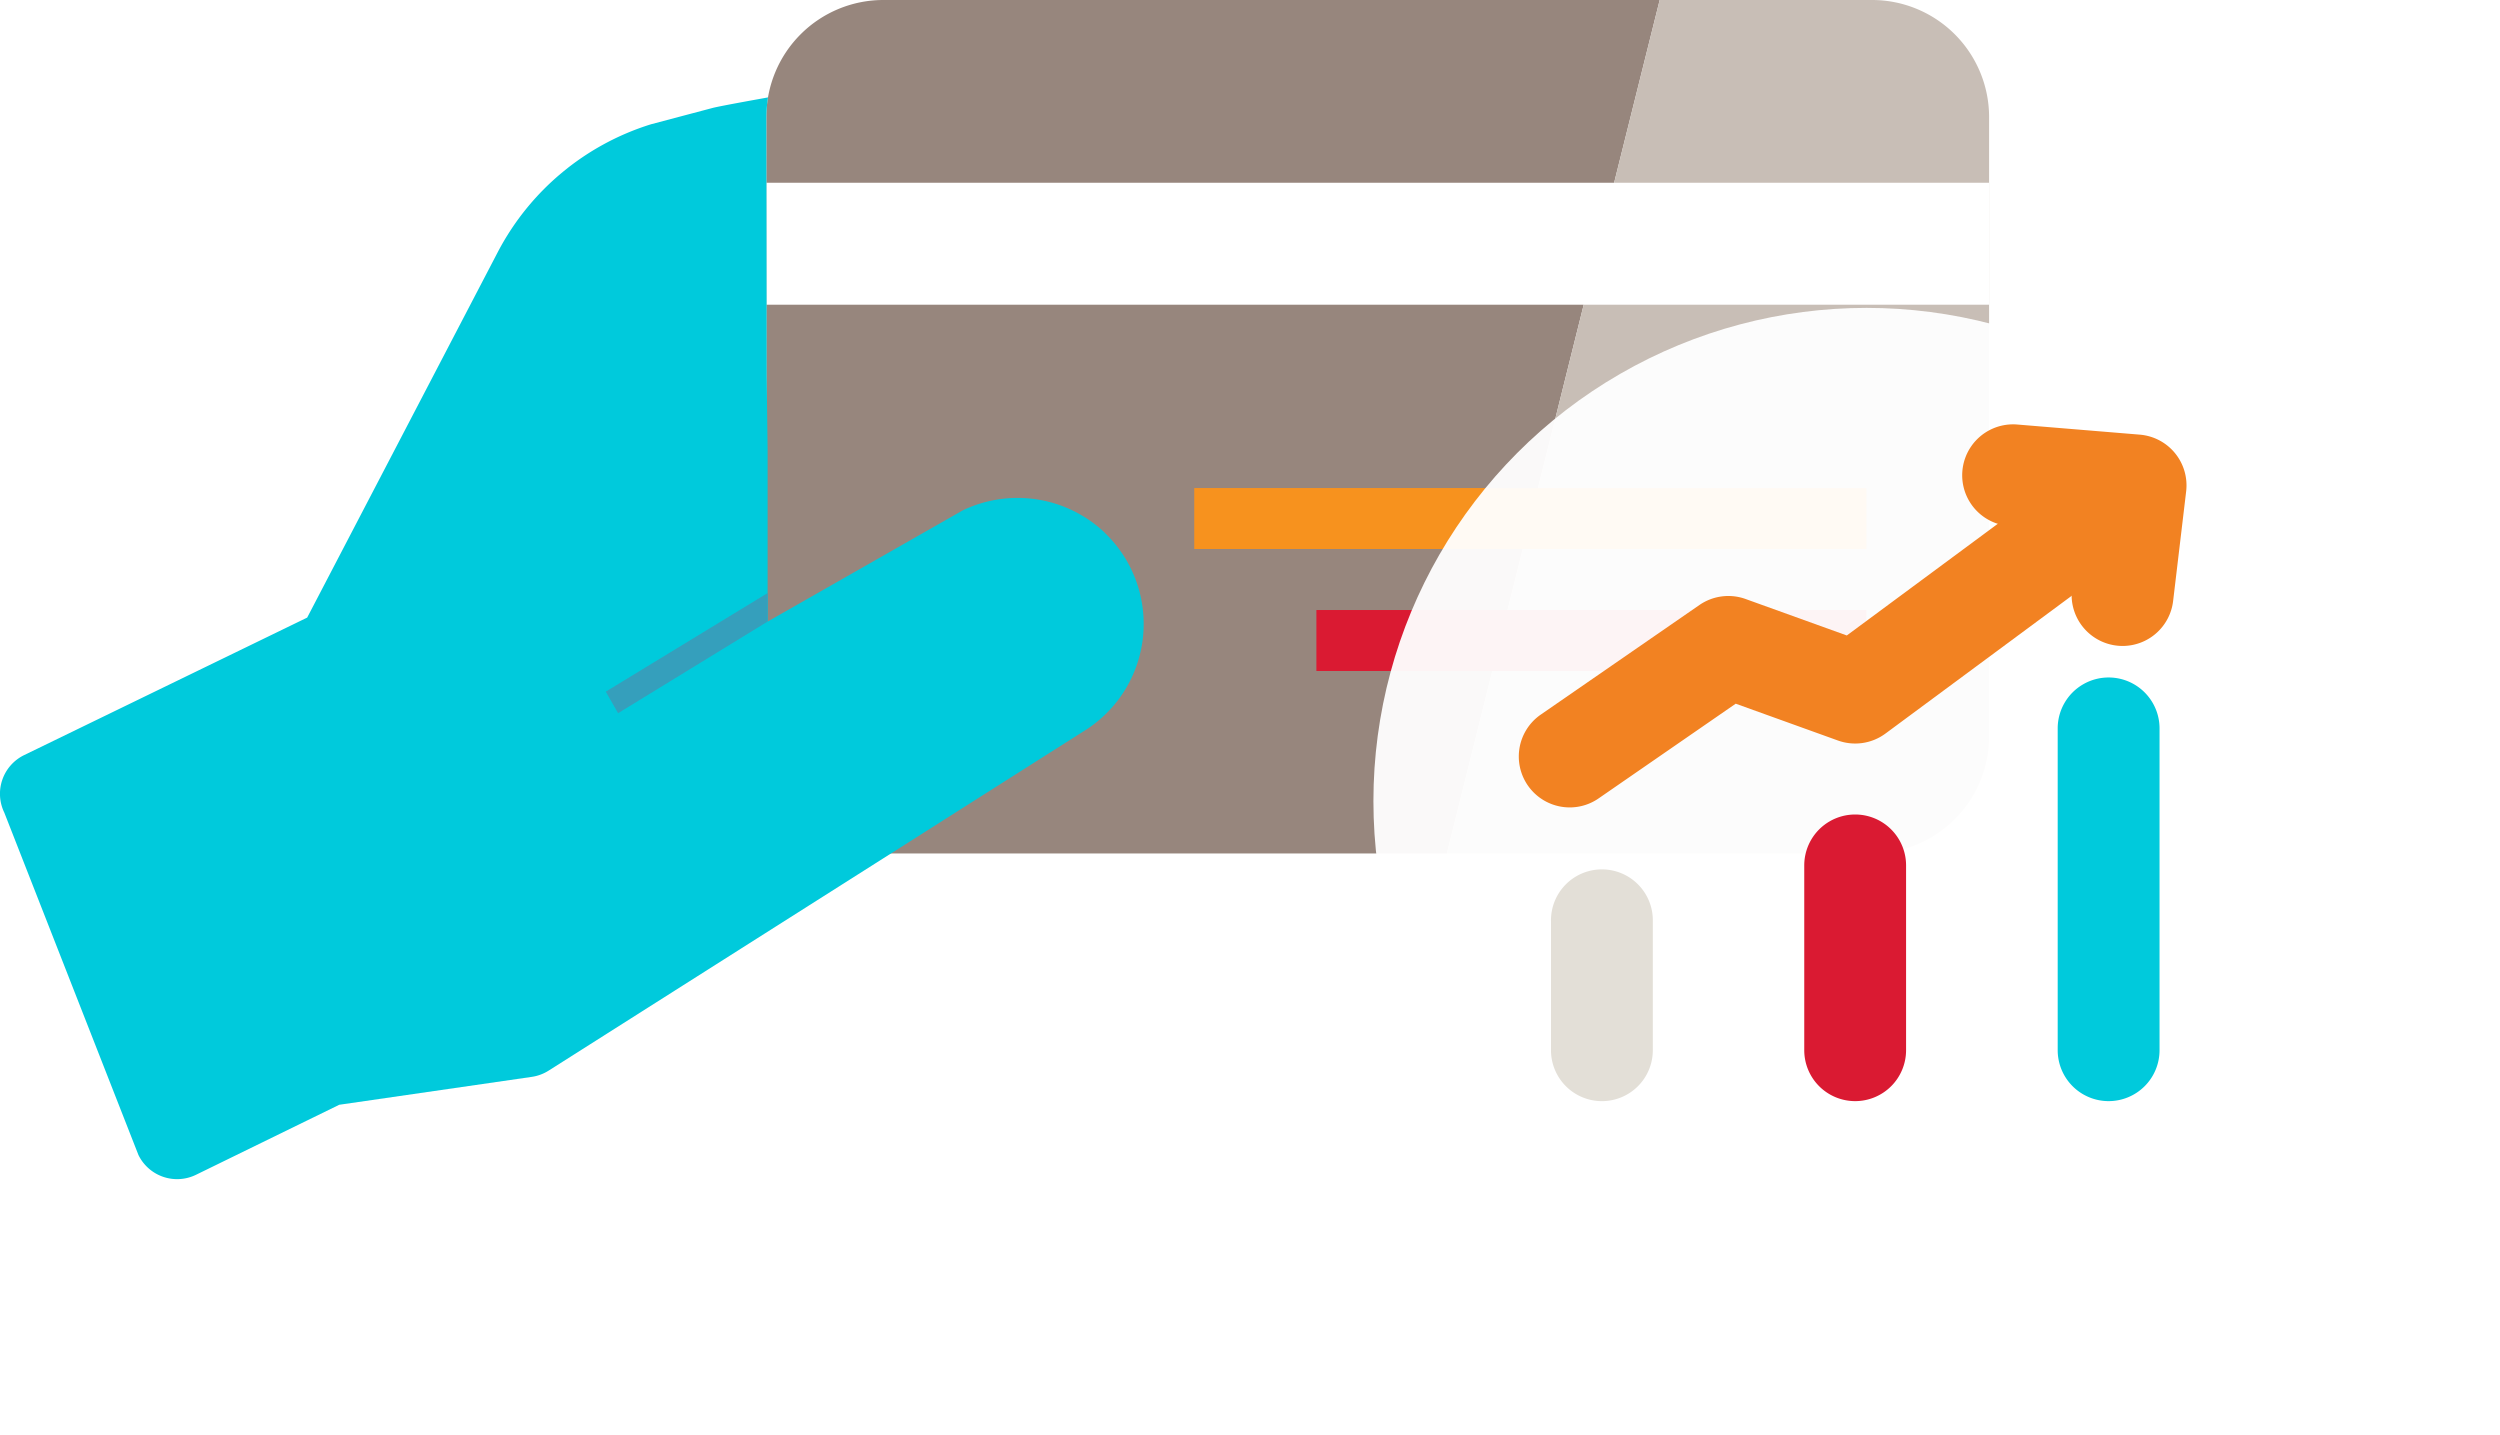
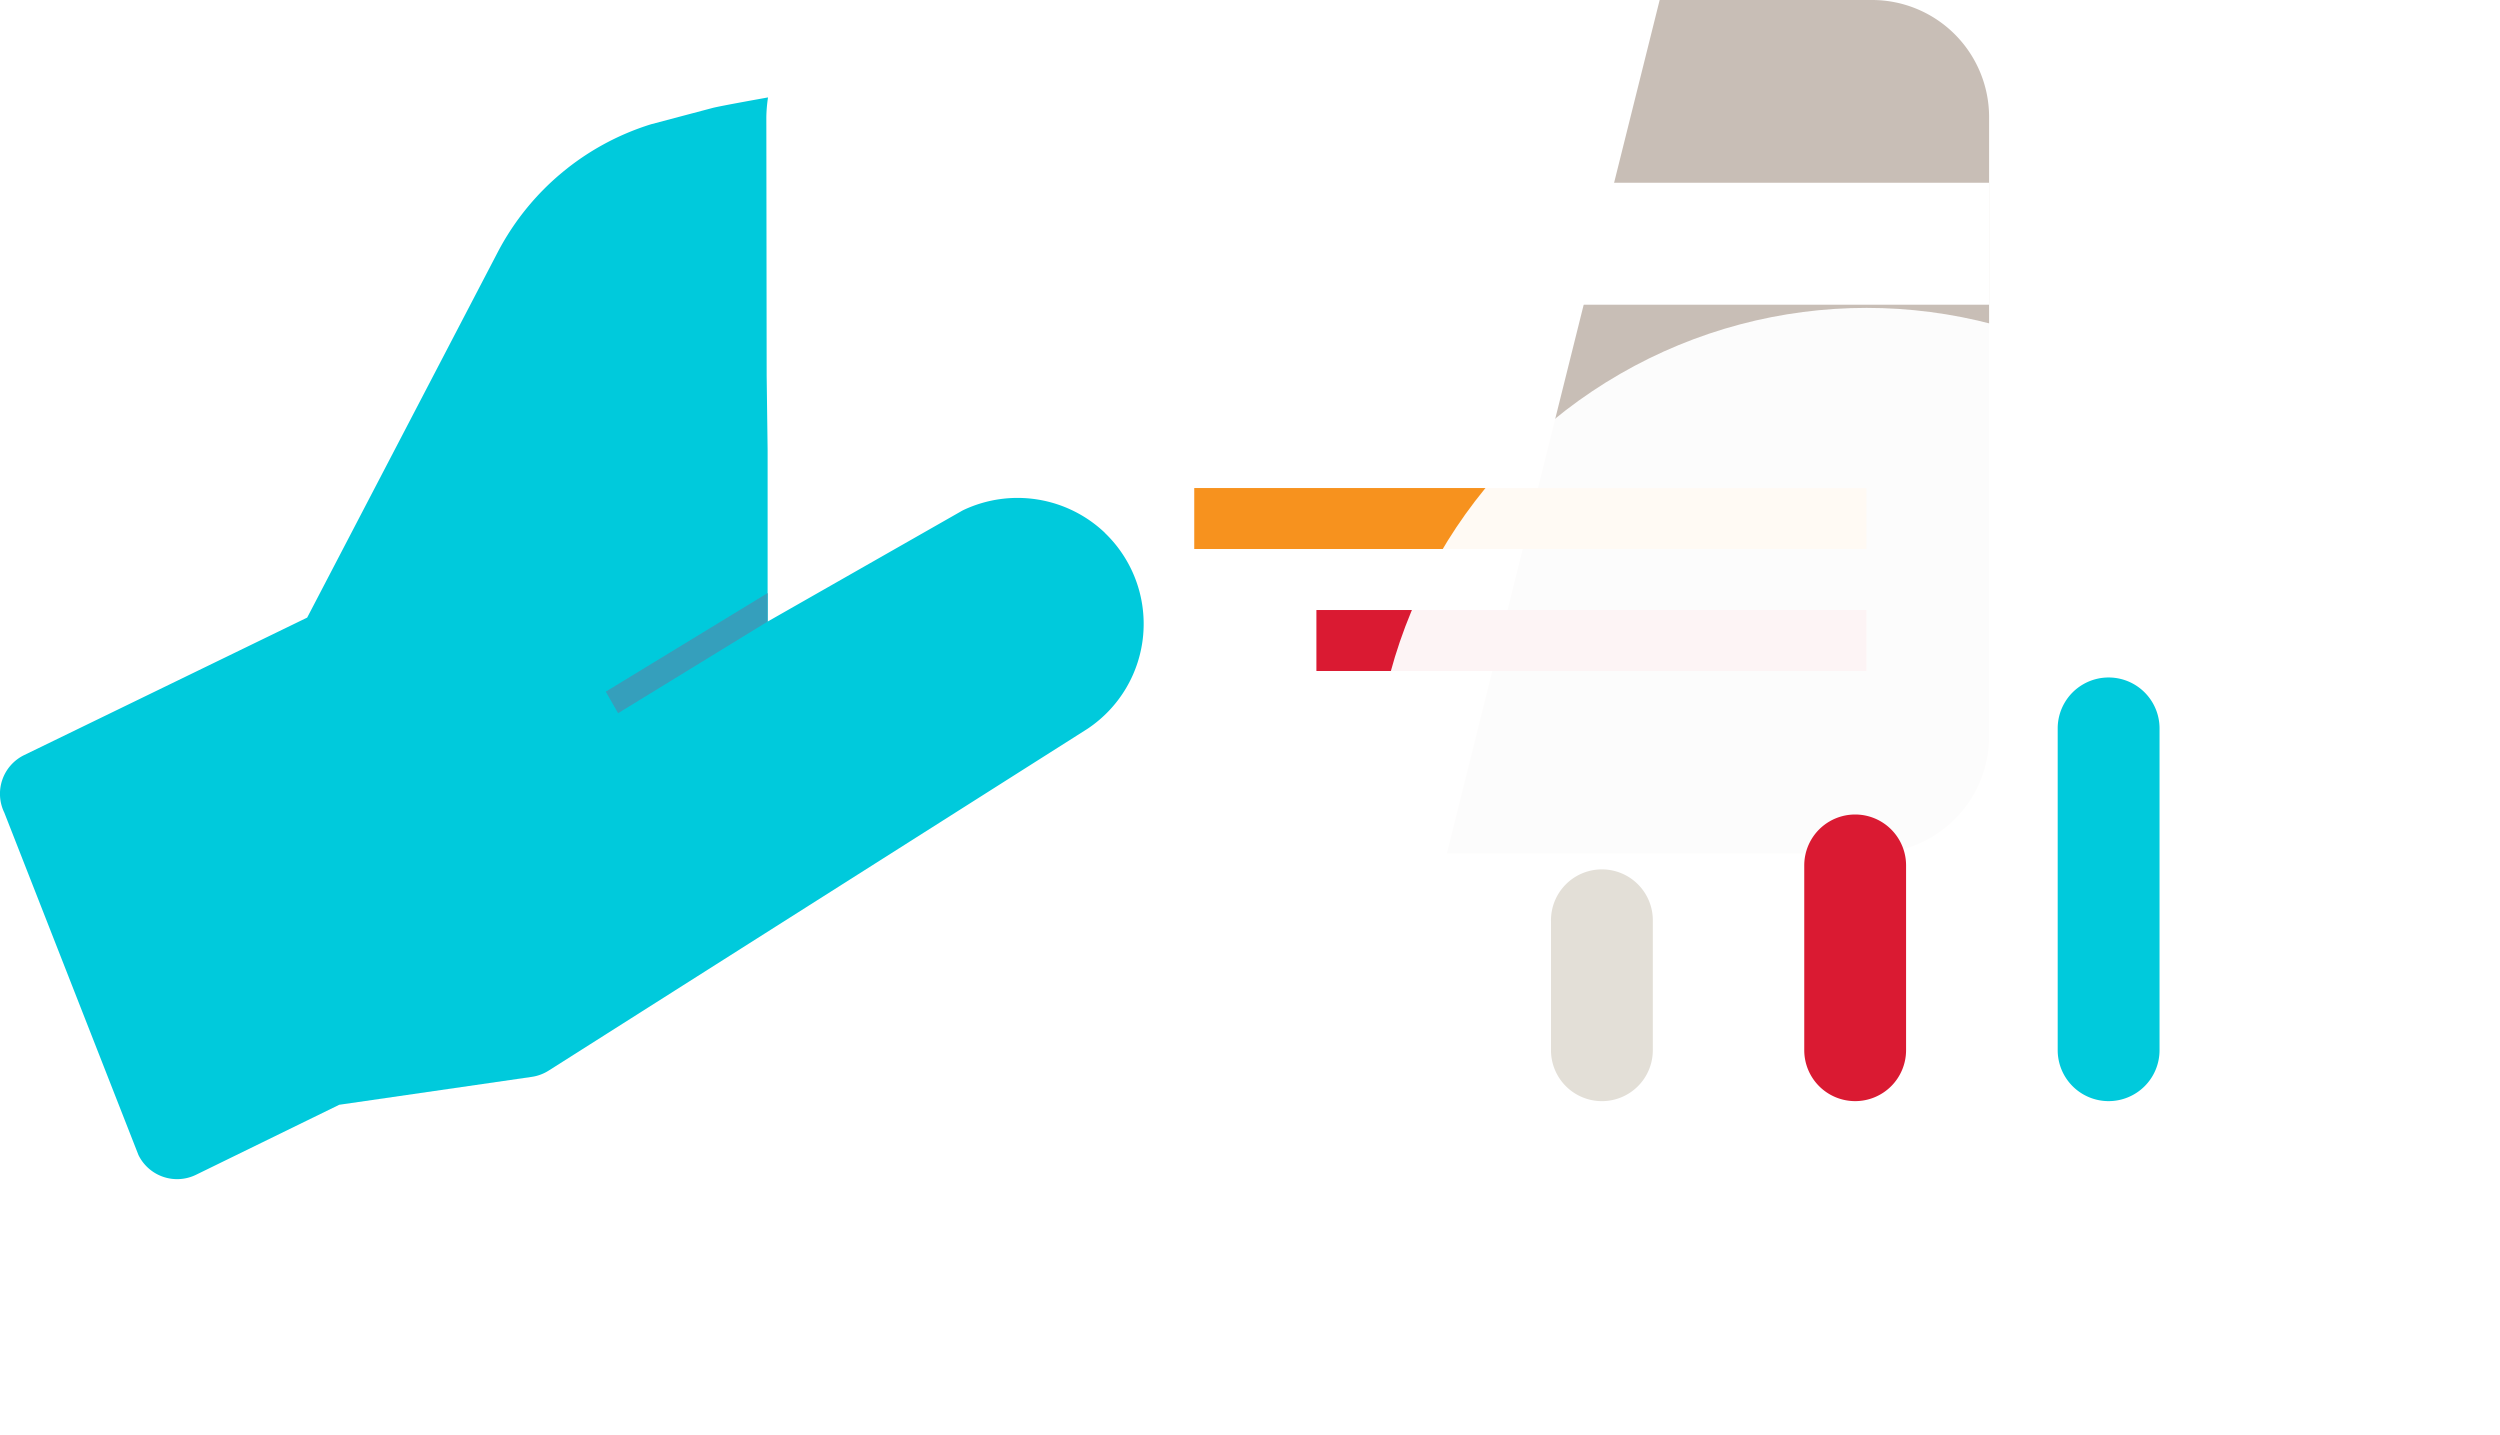
<svg xmlns="http://www.w3.org/2000/svg" width="160.285" height="91.976" viewBox="0 0 160.285 91.976">
  <defs>
    <filter id="Ellipse_3" x="79.046" y="10.738" width="81.239" height="81.239" filterUnits="userSpaceOnUse">
      <feOffset dy="3" input="SourceAlpha" />
      <feGaussianBlur stdDeviation="3" result="blur" />
      <feFlood flood-opacity="0.161" />
      <feComposite operator="in" in2="blur" />
      <feComposite in="SourceGraphic" />
    </filter>
  </defs>
  <g id="meta-de-consumo" transform="translate(-10157.919 -382.834)">
    <g id="Group_80" data-name="Group 80">
      <g id="Group_79" data-name="Group 79">
        <g id="Group_78" data-name="Group 78">
          <g id="Group_77" data-name="Group 77">
            <g id="Group_73" data-name="Group 73">
-               <path id="Path_31" data-name="Path 31" d="M10214.552,382.834a7.507,7.507,0,0,0-7.5,7.495v39.725a7.507,7.507,0,0,0,7.5,7.5h36.132l13.644-54.718Z" fill="#97867d" />
              <path id="Path_32" data-name="Path 32" d="M10277.948,382.834h-13.621l-13.644,54.718h27.265a7.508,7.508,0,0,0,7.5-7.5V390.329A7.509,7.509,0,0,0,10277.948,382.834Z" fill="#c8beb6" />
            </g>
            <g id="Group_74" data-name="Group 74">
              <rect id="Rectangle_20" data-name="Rectangle 20" width="78.396" height="7.819" transform="translate(10207.054 394.551)" fill="#fff" />
            </g>
            <g id="Group_75" data-name="Group 75">
              <rect id="Rectangle_21" data-name="Rectangle 21" width="35.265" height="3.909" transform="translate(10242.319 421.945)" fill="#da1a32" />
            </g>
            <g id="Group_76" data-name="Group 76">
              <rect id="Rectangle_22" data-name="Rectangle 22" width="43.097" height="3.909" transform="translate(10234.487 414.124)" fill="#f7921e" />
            </g>
          </g>
        </g>
        <path id="Path_33" data-name="Path 33" d="M10228.755,416.992a8.127,8.127,0,0,0-9.043-1.468c-.062.03-.126.063-.186.1l-12.392,7.063v-11l-.061-4.757-.021-16.6a9.415,9.415,0,0,1,.108-1.25s-3.071.547-3.557.676l-3.874,1.026c-.038.01-.075.021-.113.033a16.676,16.676,0,0,0-9.771,8.16l-12.232,23.456-18.142,8.814a2.76,2.76,0,0,0-1.276,3.69l8.6,21.95a2.76,2.76,0,0,0,3.693,1.268l9.182-4.488,12.339-1.788a2.757,2.757,0,0,0,1.083-.4l34.525-21.9.064-.042a8.082,8.082,0,0,0,1.07-12.539Z" fill="#00cadc" />
        <path id="Path_34" data-name="Path 34" d="M10207.135,422.684l-9.588,5.876-.79-1.383,10.378-6.322Z" fill="#359fbc" />
      </g>
    </g>
    <g id="Group_176" data-name="Group 176" transform="translate(8.904 8.904)">
      <g transform="matrix(1, 0, 0, 1, 10149.02, 373.93)" filter="url(#Ellipse_3)">
        <circle id="Ellipse_3-2" data-name="Ellipse 3" cx="31.619" cy="31.619" r="31.619" transform="translate(88.05 16.74)" fill="#fff" opacity="0.95" />
      </g>
      <g id="Group_88" data-name="Group 88" transform="translate(10246.391 401.137)">
        <g id="Group_87" data-name="Group 87">
          <g id="Group_86" data-name="Group 86">
            <g id="Group_81" data-name="Group 81" transform="translate(2.064 28.59)">
              <path id="Path_35" data-name="Path 35" d="M10254.926,455.527a3.266,3.266,0,0,1-3.264-3.265V443.99a3.265,3.265,0,1,1,6.529,0v8.273A3.265,3.265,0,0,1,10254.926,455.527Z" transform="translate(-10251.662 -440.725)" fill="#e3dfd7" />
            </g>
            <g id="Group_82" data-name="Group 82" transform="translate(18.303 25.014)">
              <path id="Path_36" data-name="Path 36" d="M10275.74,454.52a3.265,3.265,0,0,1-3.266-3.265V439.407a3.264,3.264,0,0,1,6.528,0v11.849A3.265,3.265,0,0,1,10275.74,454.52Z" transform="translate(-10272.475 -436.143)" fill="#da1a32" />
            </g>
            <g id="Group_83" data-name="Group 83" transform="translate(34.552 16.229)">
              <path id="Path_37" data-name="Path 37" d="M10296.564,452.046a3.266,3.266,0,0,1-3.266-3.265V428.149a3.265,3.265,0,0,1,6.53,0v20.633A3.265,3.265,0,0,1,10296.564,452.046Z" transform="translate(-10293.299 -424.884)" fill="#00cadc" />
            </g>
            <g id="Group_84" data-name="Group 84" transform="translate(0 1.261)">
-               <path id="Path_38" data-name="Path 38" d="M10252.285,429a3.265,3.265,0,0,1-1.858-5.951l10.171-7.026a3.267,3.267,0,0,1,2.963-.385l6.487,2.338,15.735-11.639a3.264,3.264,0,1,1,3.883,5.249l-17.139,12.678a3.266,3.266,0,0,1-3.049.446l-6.552-2.361-8.789,6.071A3.245,3.245,0,0,1,10252.285,429Z" transform="translate(-10249.018 -405.701)" fill="#f28222" />
-             </g>
+               </g>
            <g id="Group_85" data-name="Group 85" transform="translate(28.427)">
-               <path id="Path_39" data-name="Path 39" d="M10295.733,418.293a3.269,3.269,0,0,1-3.245-3.651l.438-3.669-4.48-.371a3.264,3.264,0,1,1,.537-6.506l7.854.649a3.264,3.264,0,0,1,2.972,3.638l-.836,7.03A3.265,3.265,0,0,1,10295.733,418.293Z" transform="translate(-10285.449 -404.085)" fill="#f28222" />
-             </g>
+               </g>
          </g>
        </g>
      </g>
    </g>
  </g>
</svg>